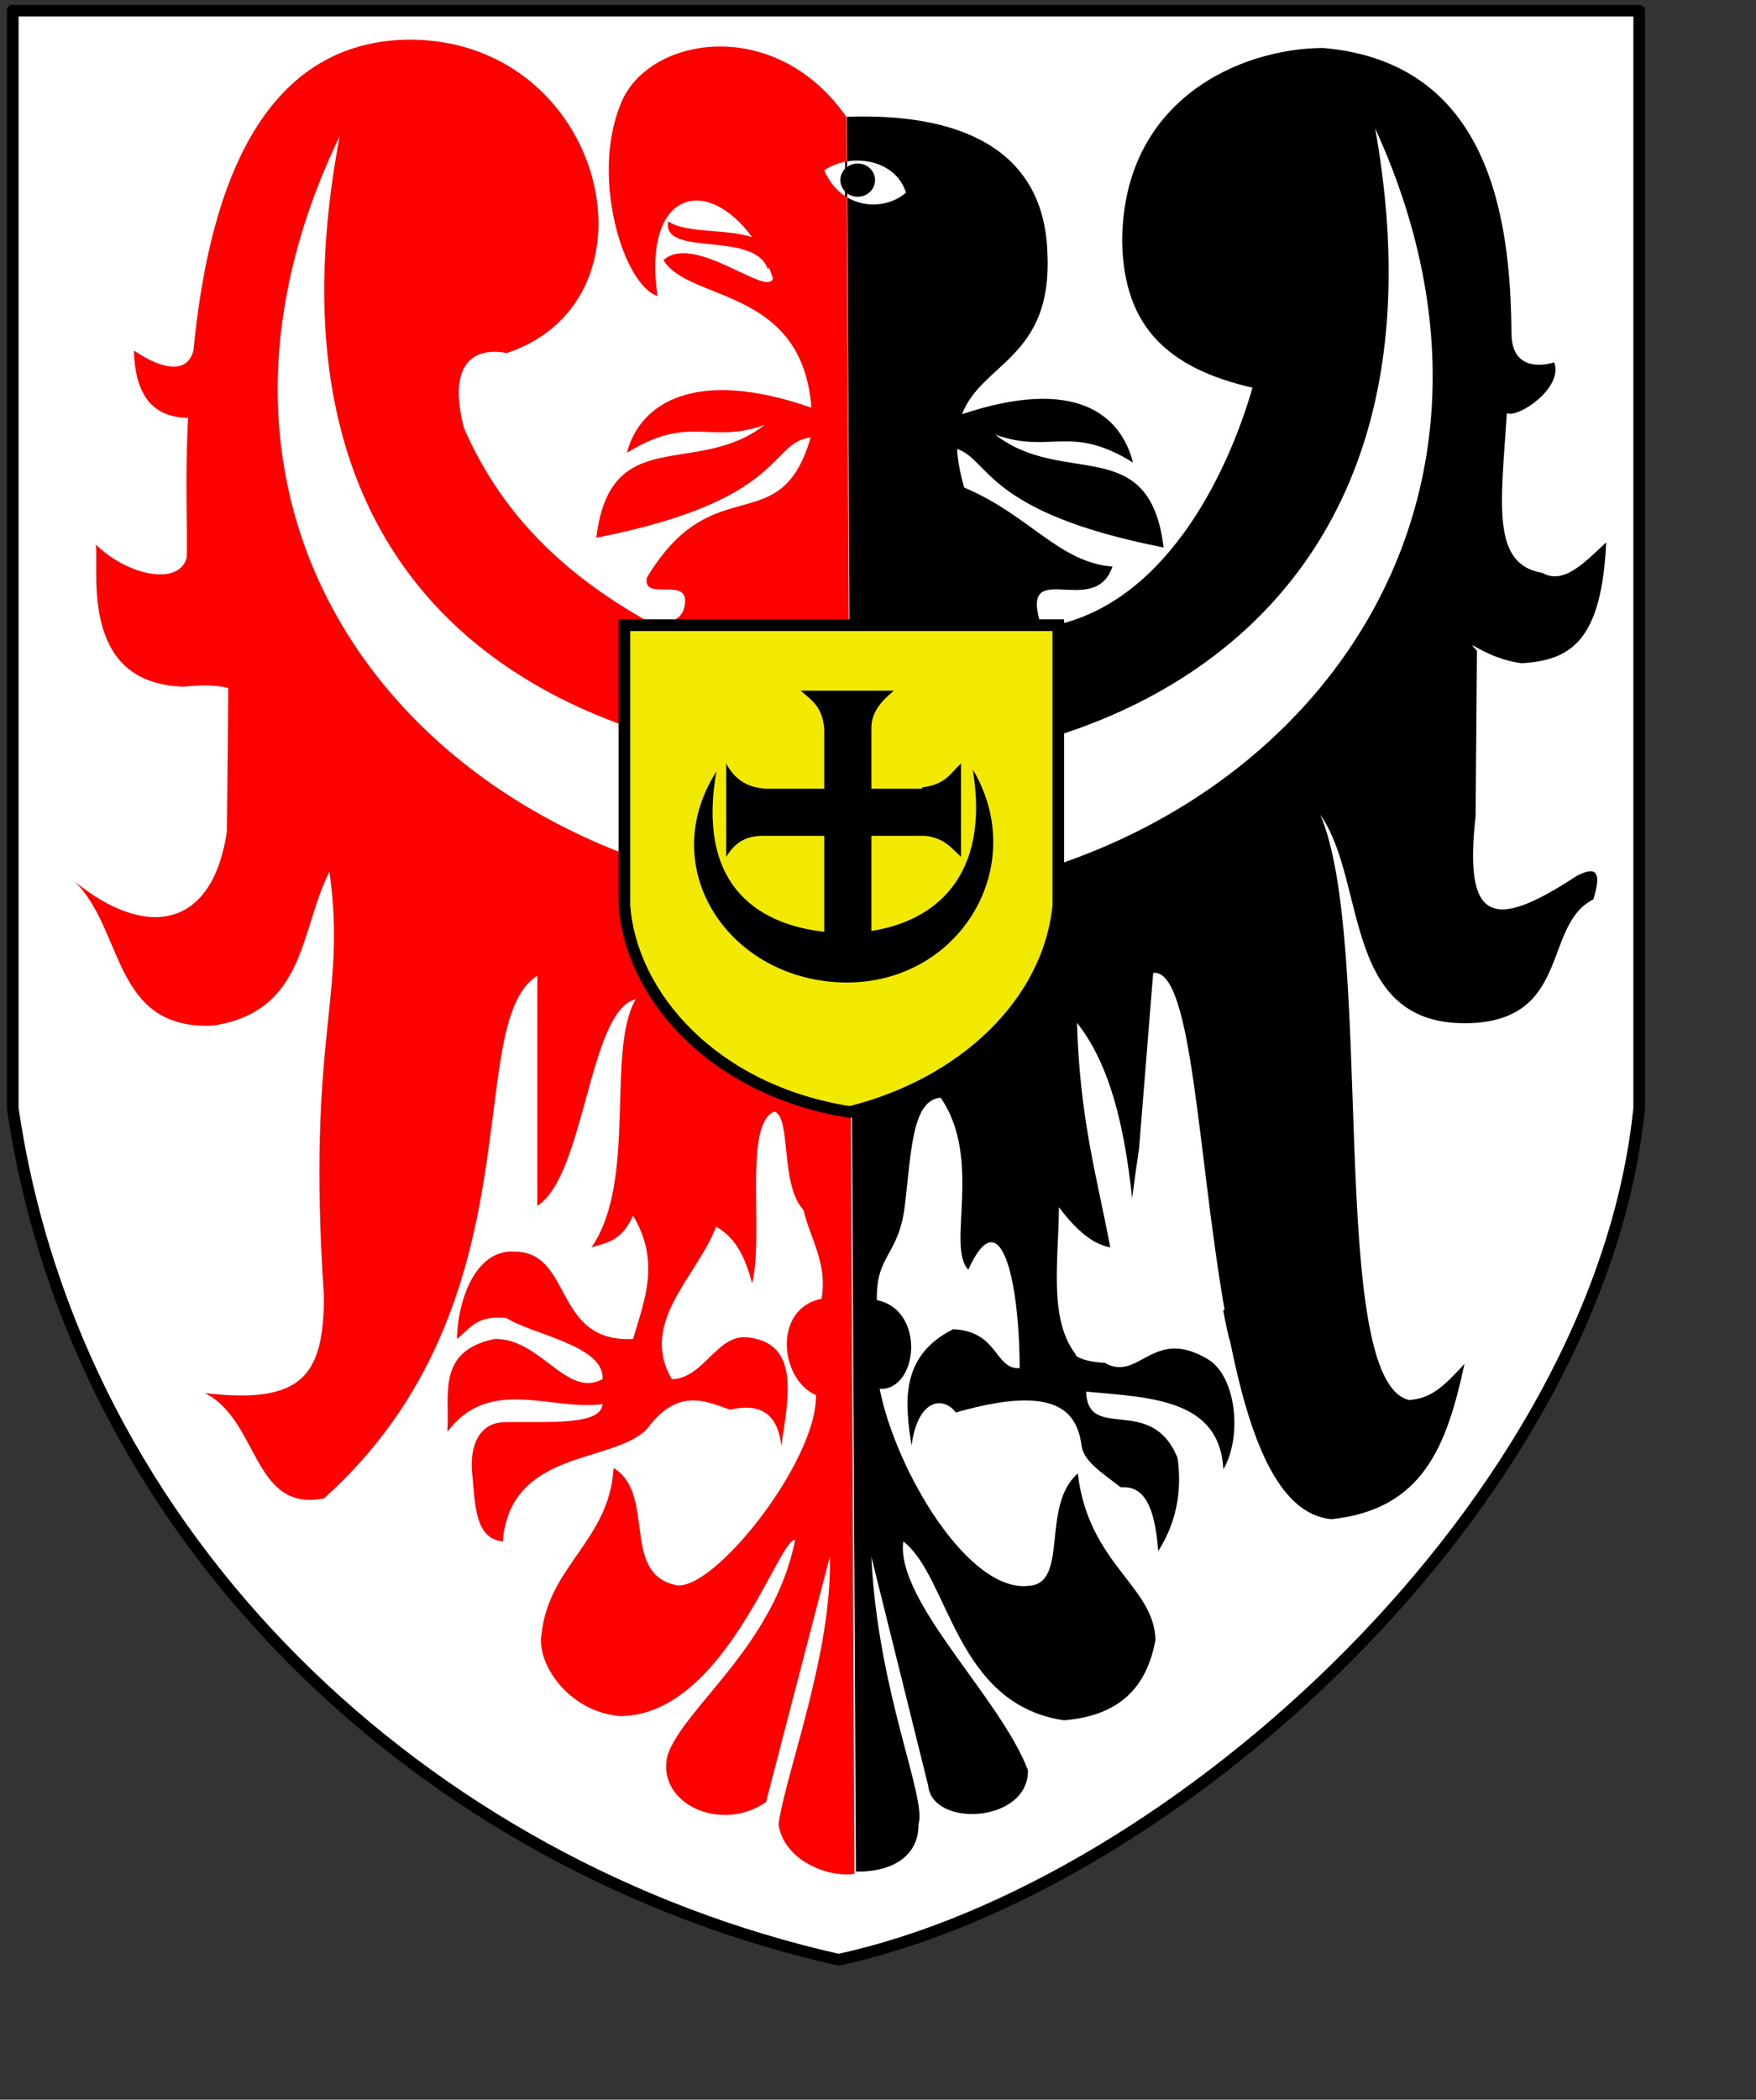
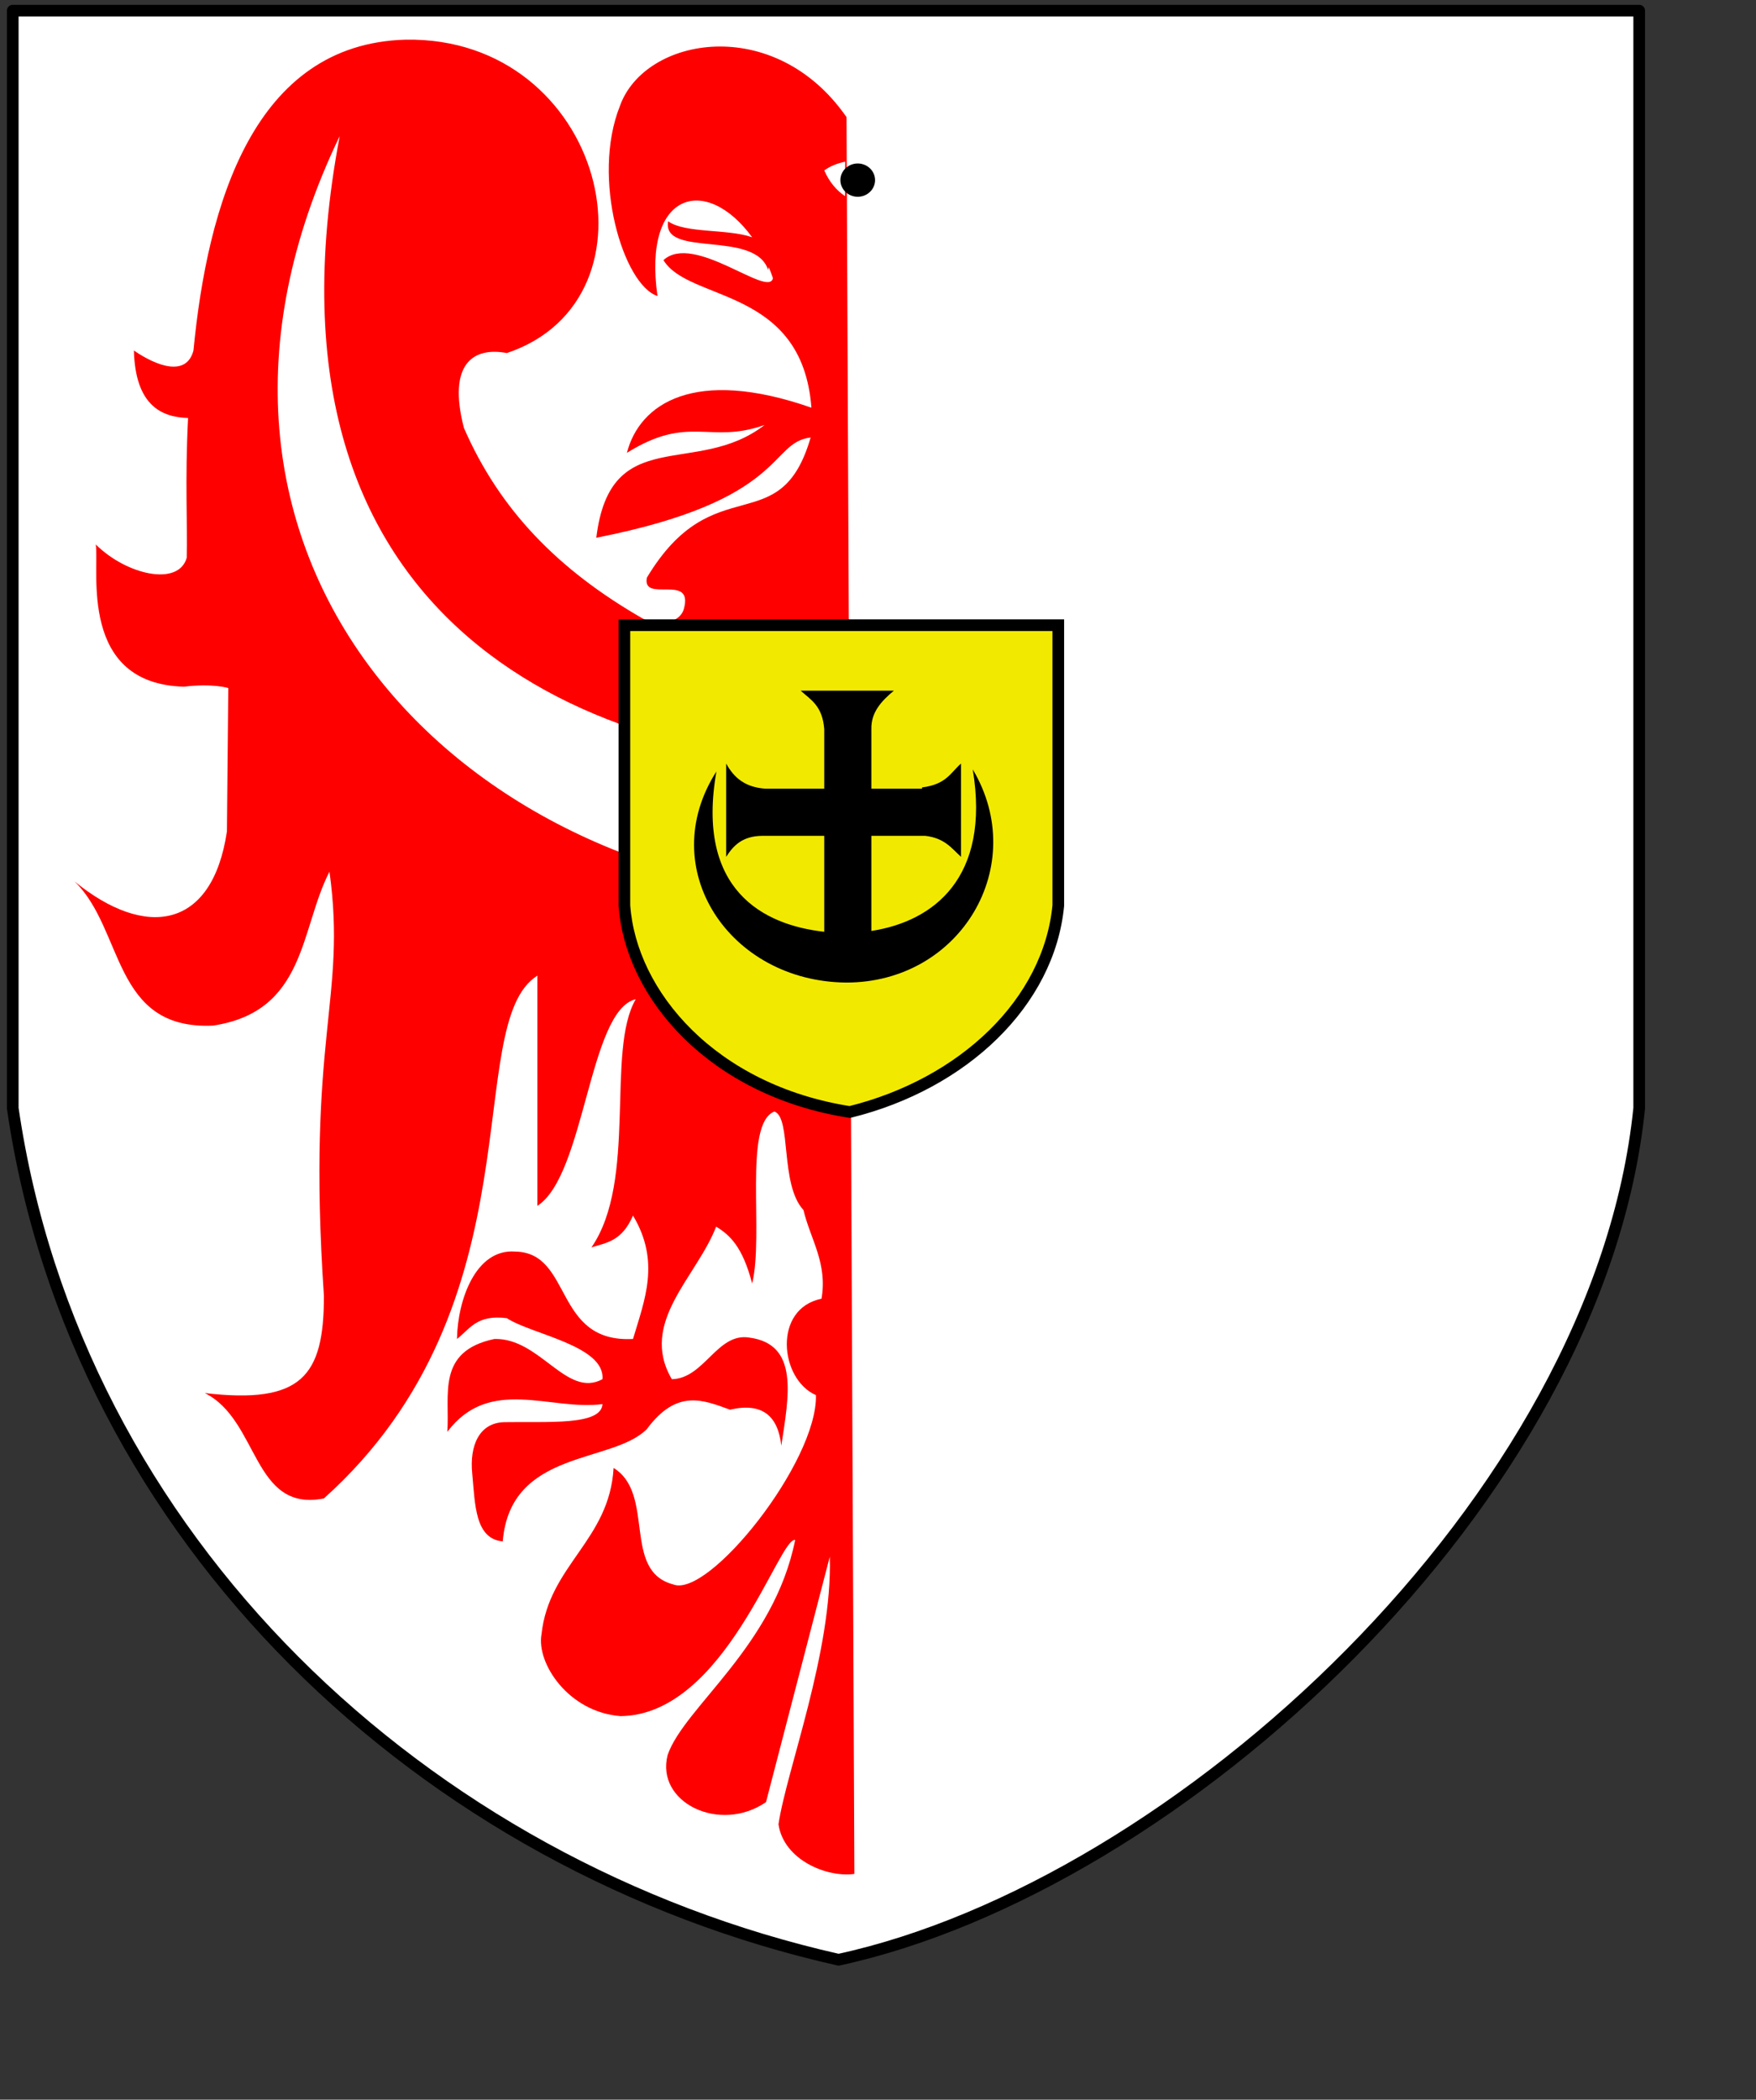
<svg xmlns="http://www.w3.org/2000/svg" xmlns:ns1="http://sodipodi.sourceforge.net/DTD/sodipodi-0.dtd" xmlns:ns2="http://www.inkscape.org/namespaces/inkscape" id="svg1325" ns1:version="0.32" ns2:version="0.45.1" width="600pt" height="717pt" ns1:docbase="E:\WIKIPEDIA\SVG\Herby powiatów" ns1:docname="POL_powiat_bolesławiecki_COA.svg" version="1.0" ns2:output_extension="org.inkscape.output.svg.inkscape">
  <rect width="100%" height="100%" fill="#333333" stroke="none" />
  <defs id="defs1328" />
  <ns1:namedview ns2:window-height="704" ns2:window-width="836" ns2:pageshadow="2" ns2:pageopacity="0.0" borderopacity="1.0" bordercolor="#666666" pagecolor="#ffffff" id="base" showguides="true" ns2:guide-bbox="true" ns2:zoom="0.40972453" ns2:cx="531.27235" ns2:cy="469.30413" ns2:window-x="110" ns2:window-y="30" ns2:current-layer="svg1325" />
  <g id="g4116">
    <path style="fill:#ffffff;fill-opacity:1;fill-rule:evenodd;stroke:#000000;stroke-width:5.315;stroke-linecap:round;stroke-linejoin:round;stroke-miterlimit:4;stroke-dasharray:none;stroke-dashoffset:0;stroke-opacity:1" d="M 5.806,4.849 L 746.789,4.849 L 746.789,504.582 C 728.55,683.183 535.909,858.97 382.041,892.306 C 193.672,849.853 34.445,700.993 5.806,504.582 L 5.806,4.849 z " id="rect1312" ns1:nodetypes="cccccc" />
    <path ns1:nodetypes="cccccccccccccccccccccccccccccccccccccccccccccccccccccccscccccccccccccccccccc" d="M 389.239,853.218 C 376.914,854.981 357.046,846.966 354.665,830.625 C 358.239,806.232 379.286,752.109 378.04,708.781 L 348.977,820.531 C 327.928,834.983 298.571,820.71 304.165,799.062 C 311.651,777.299 352.548,749.66 362.258,701.188 C 355.018,699.493 330.35,780.942 282.696,781.375 C 258.919,779.561 244.311,757.236 246.696,744.125 C 250.087,712.582 277.649,701.424 279.54,668.375 C 298.729,680.214 283.243,715.25 306.696,721.406 C 322.793,727.845 372.475,665.709 371.727,635.219 C 355.16,628.006 352.06,595.778 374.258,591.344 C 377.084,575.094 369.183,564.203 366.04,550.938 C 355.215,539.254 360.674,508.836 352.79,506.094 C 338.5,511.711 348.14,562.025 342.665,584.406 C 338.24,567.396 332.341,562.242 326.258,558.5 C 317.491,581.396 290.909,602.082 306.071,627.969 C 320.918,627.683 326.71,606.588 341.415,609.031 C 364.14,612.033 359.376,635.632 355.946,658.25 C 354.476,644.882 347.499,638.389 332.571,641.844 C 320.465,637.495 308.438,632.134 294.696,650.688 C 278.914,666.625 232.52,659.732 229.04,701.812 C 216.371,700.687 216.453,684.97 215.133,670.875 C 213.879,658.344 218.233,647.858 229.665,647.531 C 249.344,647.164 273.924,649.243 274.477,639.312 C 250.691,642.444 223.091,626.381 203.79,651.938 C 205,635.236 198.654,615.262 225.227,609.656 C 246.062,609.085 258.062,636.813 274.477,627.969 C 275.691,612.657 242.124,607.564 230.915,600.188 C 217.183,598.42 214.058,605.128 208.196,609.656 C 208.449,592.021 216.688,568.462 234.727,569.875 C 261.001,570.272 251.996,611.558 288.383,609.656 C 293.66,591.885 300.964,574.487 288.383,553.469 C 283.238,565.32 276.202,565.784 269.446,567.969 C 290.529,537.472 275.953,478.434 289.633,454.969 C 268.304,459.896 266.537,535.142 244.821,549.031 L 244.821,444.219 C 209.744,466.324 246.905,593.228 147.571,682.25 C 114.928,688.732 118.112,646.6 93.29,634.281 C 137.377,639.43 147.591,626.689 147.571,590.062 C 139.574,471.366 158.099,455.127 150.102,396.875 C 136.628,423.112 139.524,460.56 97.071,466.969 C 51.054,469.092 56.643,423.211 33.946,401.312 C 66.276,427.677 96.72,423.307 103.383,378.562 L 104.008,313.281 C 104.008,313.281 96.982,311.037 83.821,312.656 C 35.634,311.372 45.309,259.378 43.634,247.907 C 57.651,261.791 81.38,267.17 85.071,253.938 C 85.5,239.409 84.201,219.444 85.686,190.316 C 73.434,189.987 61.65,184.455 61.002,159.59 C 71.201,166.631 84.908,171.803 88.135,159.597 C 94.555,93.123 115.545,19.923 184.821,18.062 C 275.315,16.559 304.64,136.045 230.915,160.75 C 215.64,157.847 203.788,165.555 211.352,194.844 C 227.477,231.819 254,259.48 293.415,281.969 C 301.252,285.773 309.904,283.022 311.508,277.406 C 316.271,260.732 292.454,274.836 294.696,263.031 C 325.228,212.125 355.586,247.357 369.434,198.773 L 369.227,199.219 C 350.141,201.531 358.561,227.765 271.665,244.844 C 278.034,192.351 317.233,217.664 348.321,193.5 C 323.168,202.445 314.087,188.432 285.602,206.188 C 291.353,183.901 316.226,166.97 369.665,185.625 C 365.471,130.457 313.839,137.566 302.258,118.438 C 316.069,105.784 350.243,135.928 352.133,126.656 C 351.542,124.929 350.928,123.257 350.258,121.656 C 350.164,122.048 350.069,122.463 349.946,122.875 C 343.891,104.436 301.534,117.592 304.383,100.75 C 312.097,106.343 331.555,104.107 342.665,108.031 C 321.666,79.328 292.712,87.199 299.54,134.781 C 284.022,129.763 269.283,81.19 282.415,48.281 C 293.646,16.638 352.859,6.07 385.665,53.344 L 389.239,853.218 z M 384.991,89.302 C 381.219,86.805 377.88,82.99 375.508,77.594 C 378.211,75.66 381.522,74.309 385.048,73.619" style="fill:#fe0000;fill-opacity:1;fill-rule:evenodd;stroke:none;stroke-width:1px;stroke-linecap:butt;stroke-linejoin:miter;stroke-opacity:1" id="path2194" />
-     <path id="path2233" d="M 602.781 21.844 C 564.667 22.044 511.232 45.648 511.25 110.25 C 512.029 148.477 531.575 167.514 570.594 176.531 C 559.576 215 530.224 278.084 474.625 285.75 C 463.186 251.972 498.541 282.493 506.812 257.969 C 482.41 256.054 468.848 234.422 439.281 222 C 437.321 215.226 436.285 209.446 436.031 204.406 C 450.946 209.394 448.999 233.337 530.125 249.281 C 523.756 196.789 484.557 222.101 453.469 197.938 C 478.622 206.882 487.703 192.87 516.188 210.625 C 510.527 188.69 489.877 171.35 438.281 188.594 C 447.263 165.125 479.504 163.081 477.188 115.281 C 475.653 66.423 435.139 51.379 385.812 53.188 L 385.906 73.5 C 386.974 73.325 388.034 73.178 389.125 73.125 C 389.245 73.119 389.38 73.129 389.5 73.125 C 389.666 73.119 389.803 73.128 389.969 73.125 C 399.597 72.944 409.532 77.493 412.75 87.688 C 406.414 93.396 395.127 95.293 386 89.906 L 389.938 852.156 C 406.859 852.467 418.618 844.831 418.438 830.625 C 422.412 818.815 399.881 770.41 396.969 708.781 L 422.844 812.938 C 424.762 832.451 468.756 829.957 468.312 806 C 455.827 773.006 408.079 729.083 411.5 701.812 C 432.584 718.033 434.932 775.921 484.719 783.281 C 506.06 781.507 521.856 771.939 526.406 746.656 C 525.839 722.062 495.885 712.29 491.031 670.875 C 474.099 685.594 487.052 720.69 468.938 722.031 C 441.347 725.63 408.186 669.766 400.75 632.375 C 418.336 633.216 421.844 596.425 399.5 591.969 C 398.939 571.196 409.524 571.915 412.281 548.562 C 415.216 523.712 415.599 500.933 428.531 499.781 C 447.893 527.772 430.999 567.86 441.156 578.094 C 455.936 545.249 464.478 583.322 464.531 622.906 C 453.249 623.822 454.924 606.067 434.219 605.219 C 409.316 617.728 412.505 639.788 415.281 658.25 C 418.008 637.179 429.51 635.321 435.469 643.125 C 483.423 629.311 490.825 644.307 492.812 658.531 C 493.757 665.288 501.983 670.566 510.625 677.219 C 519.066 676.555 525.906 681.825 527.656 706.25 C 535.612 693.819 538.646 679.735 536.5 663.938 C 524.696 634.41 495.587 656.938 494.812 633.625 C 524.227 636.326 555.658 636.939 557.344 669 C 566.143 653.872 563.093 626.662 550.469 619 C 525.095 603.6 519.072 629.576 503.25 620.5 C 495.379 620.221 489.705 617.906 490.031 616.594 C 477.62 600.464 482.282 573.64 482.438 549.656 C 492.194 562.654 499.4 566.676 505.812 567.969 C 499.879 536.229 491.927 509.863 490.656 465.688 C 506.099 485.226 512.345 513.957 515.781 545.5 C 516.793 537.853 517.824 530.215 518.938 522.906 L 525.375 442.969 C 525.42 442.963 525.483 442.943 525.531 442.938 C 525.58 442.932 525.614 442.941 525.656 442.938 C 525.663 442.937 525.683 442.937 525.688 442.938 C 525.693 442.938 525.711 442.938 525.719 442.938 C 543.301 441.969 545.592 525.787 557.906 596.406 C 557.698 596.449 557.471 596.507 557.25 596.562 C 558.532 603.379 559.642 608.619 560.469 611.031 C 569.22 654.23 581.981 689.342 606.562 691.719 C 648.042 687.319 659.096 658.788 667.188 621 C 657.296 631.733 651.829 636.791 641.938 637.438 C 604.2 628.674 626.74 430.132 601.531 371 C 623.39 402.089 610.561 470.083 672.875 465.688 C 715.212 462.146 703.297 420.774 725.906 409.5 C 730.505 394.728 725.406 395.229 718.344 398.781 C 679.227 424.581 666.999 419.087 672.25 371.625 L 672.875 296.281 C 666.089 289.093 676.543 299.878 693.219 301.969 C 715.469 300.687 729.684 291.953 731.75 246.938 C 722.069 255.969 712.368 266.449 702.688 260.844 C 679.342 256.984 683.793 229.74 686.5 188.156 C 691.976 190.383 712.376 176.441 708.062 165 C 699.825 167.44 688.876 166.8 688.594 152.156 C 688.285 98.515 678.266 28.382 602.781 21.844 z M 386 89.906 L 385.906 73.5 C 385.627 73.546 385.34 73.571 385.062 73.625 L 385 89.312 C 385.33 89.531 385.664 89.708 386 89.906 z " style="fill:#000000;fill-opacity:1;fill-rule:evenodd;stroke:none;stroke-width:1px;stroke-linecap:butt;stroke-linejoin:miter;stroke-opacity:1" />
    <path ns1:type="arc" style="fill:#000000;fill-opacity:1;fill-rule:evenodd;stroke:none;stroke-width:3.543;stroke-linecap:round;stroke-linejoin:round;stroke-miterlimit:4;stroke-dasharray:none;stroke-dashoffset:0;stroke-opacity:1" id="path2190" ns1:cx="-411.3331" ns1:cy="48.922466" ns1:rx="9.1547661" ns1:ry="8.8390846" d="M -402.178 48.922 A 9.155 8.839 0 1 1  -420.488,48.922 A 9.155 8.839 0 1 1  -402.178 48.922 z" transform="matrix(0.862,0,0,0.857,745.335,40.089)" />
    <path style="fill:#ffffff;fill-opacity:1;fill-rule:evenodd;stroke:none;stroke-width:1px;stroke-linecap:butt;stroke-linejoin:miter;stroke-opacity:1" d="M 154.77,61.942 C 111.847,288.877 273.999,347.306 392.284,348.757 C 521.731,347.595 664.154,269.454 626.495,58.448 C 712.958,247.365 572.739,404.122 392.379,409.621 C 206.241,405.163 63.622,251.293 154.77,61.942 z " id="path2188" ns1:nodetypes="ccccc" />
    <g transform="translate(181.312,-1)" id="g2290">
      <path style="fill:#f1ea00;fill-opacity:1;fill-rule:evenodd;stroke:#000000;stroke-width:5.315;stroke-linecap:round;stroke-linejoin:miter;stroke-miterlimit:4;stroke-dasharray:none;stroke-dashoffset:0;stroke-opacity:1" d="M 103.155,285.656 L 300.829,285.656 L 300.829,413.28 C 296.598,457.341 257.701,494.493 205.83,507.319 C 143.164,497.496 105.991,453.78 103.155,413.28 L 103.155,285.656 z " id="rect2263" ns1:nodetypes="cccccc" />
      <path style="fill:#000000;fill-opacity:1;fill-rule:evenodd;stroke:none;stroke-width:1px;stroke-linecap:butt;stroke-linejoin:miter;stroke-opacity:1" d="M 183.45,315.469 C 188.014,319.608 193.396,322.314 194.2,333.031 L 194.2,360.094 L 167.294,360.094 C 158.246,359.432 153.156,355.272 149.512,348.656 L 149.512,391.125 C 152.763,386.106 156.76,381.71 165.856,381.562 L 194.2,381.562 L 194.2,425.25 C 166.592,422.211 135.58,406.369 145.075,352.25 C 116.771,396.495 150.975,447.926 204.231,448.375 C 256.415,448.389 287.925,395.071 261.856,351.312 C 270.041,400.756 243.867,420.56 215.669,424.875 L 215.669,381.562 L 240.2,381.562 C 249.164,382.634 252.216,387.253 256.512,391.125 L 256.512,348.656 C 251.772,352.785 249.872,358.132 238.762,359.531 L 238.762,360.094 L 215.669,360.094 L 215.669,332.969 C 215.469,325.327 220.264,320.183 225.919,315.469 L 183.45,315.469 z " id="path2266" ns1:nodetypes="ccccccccccccccccccccccc" />
    </g>
  </g>
</svg>